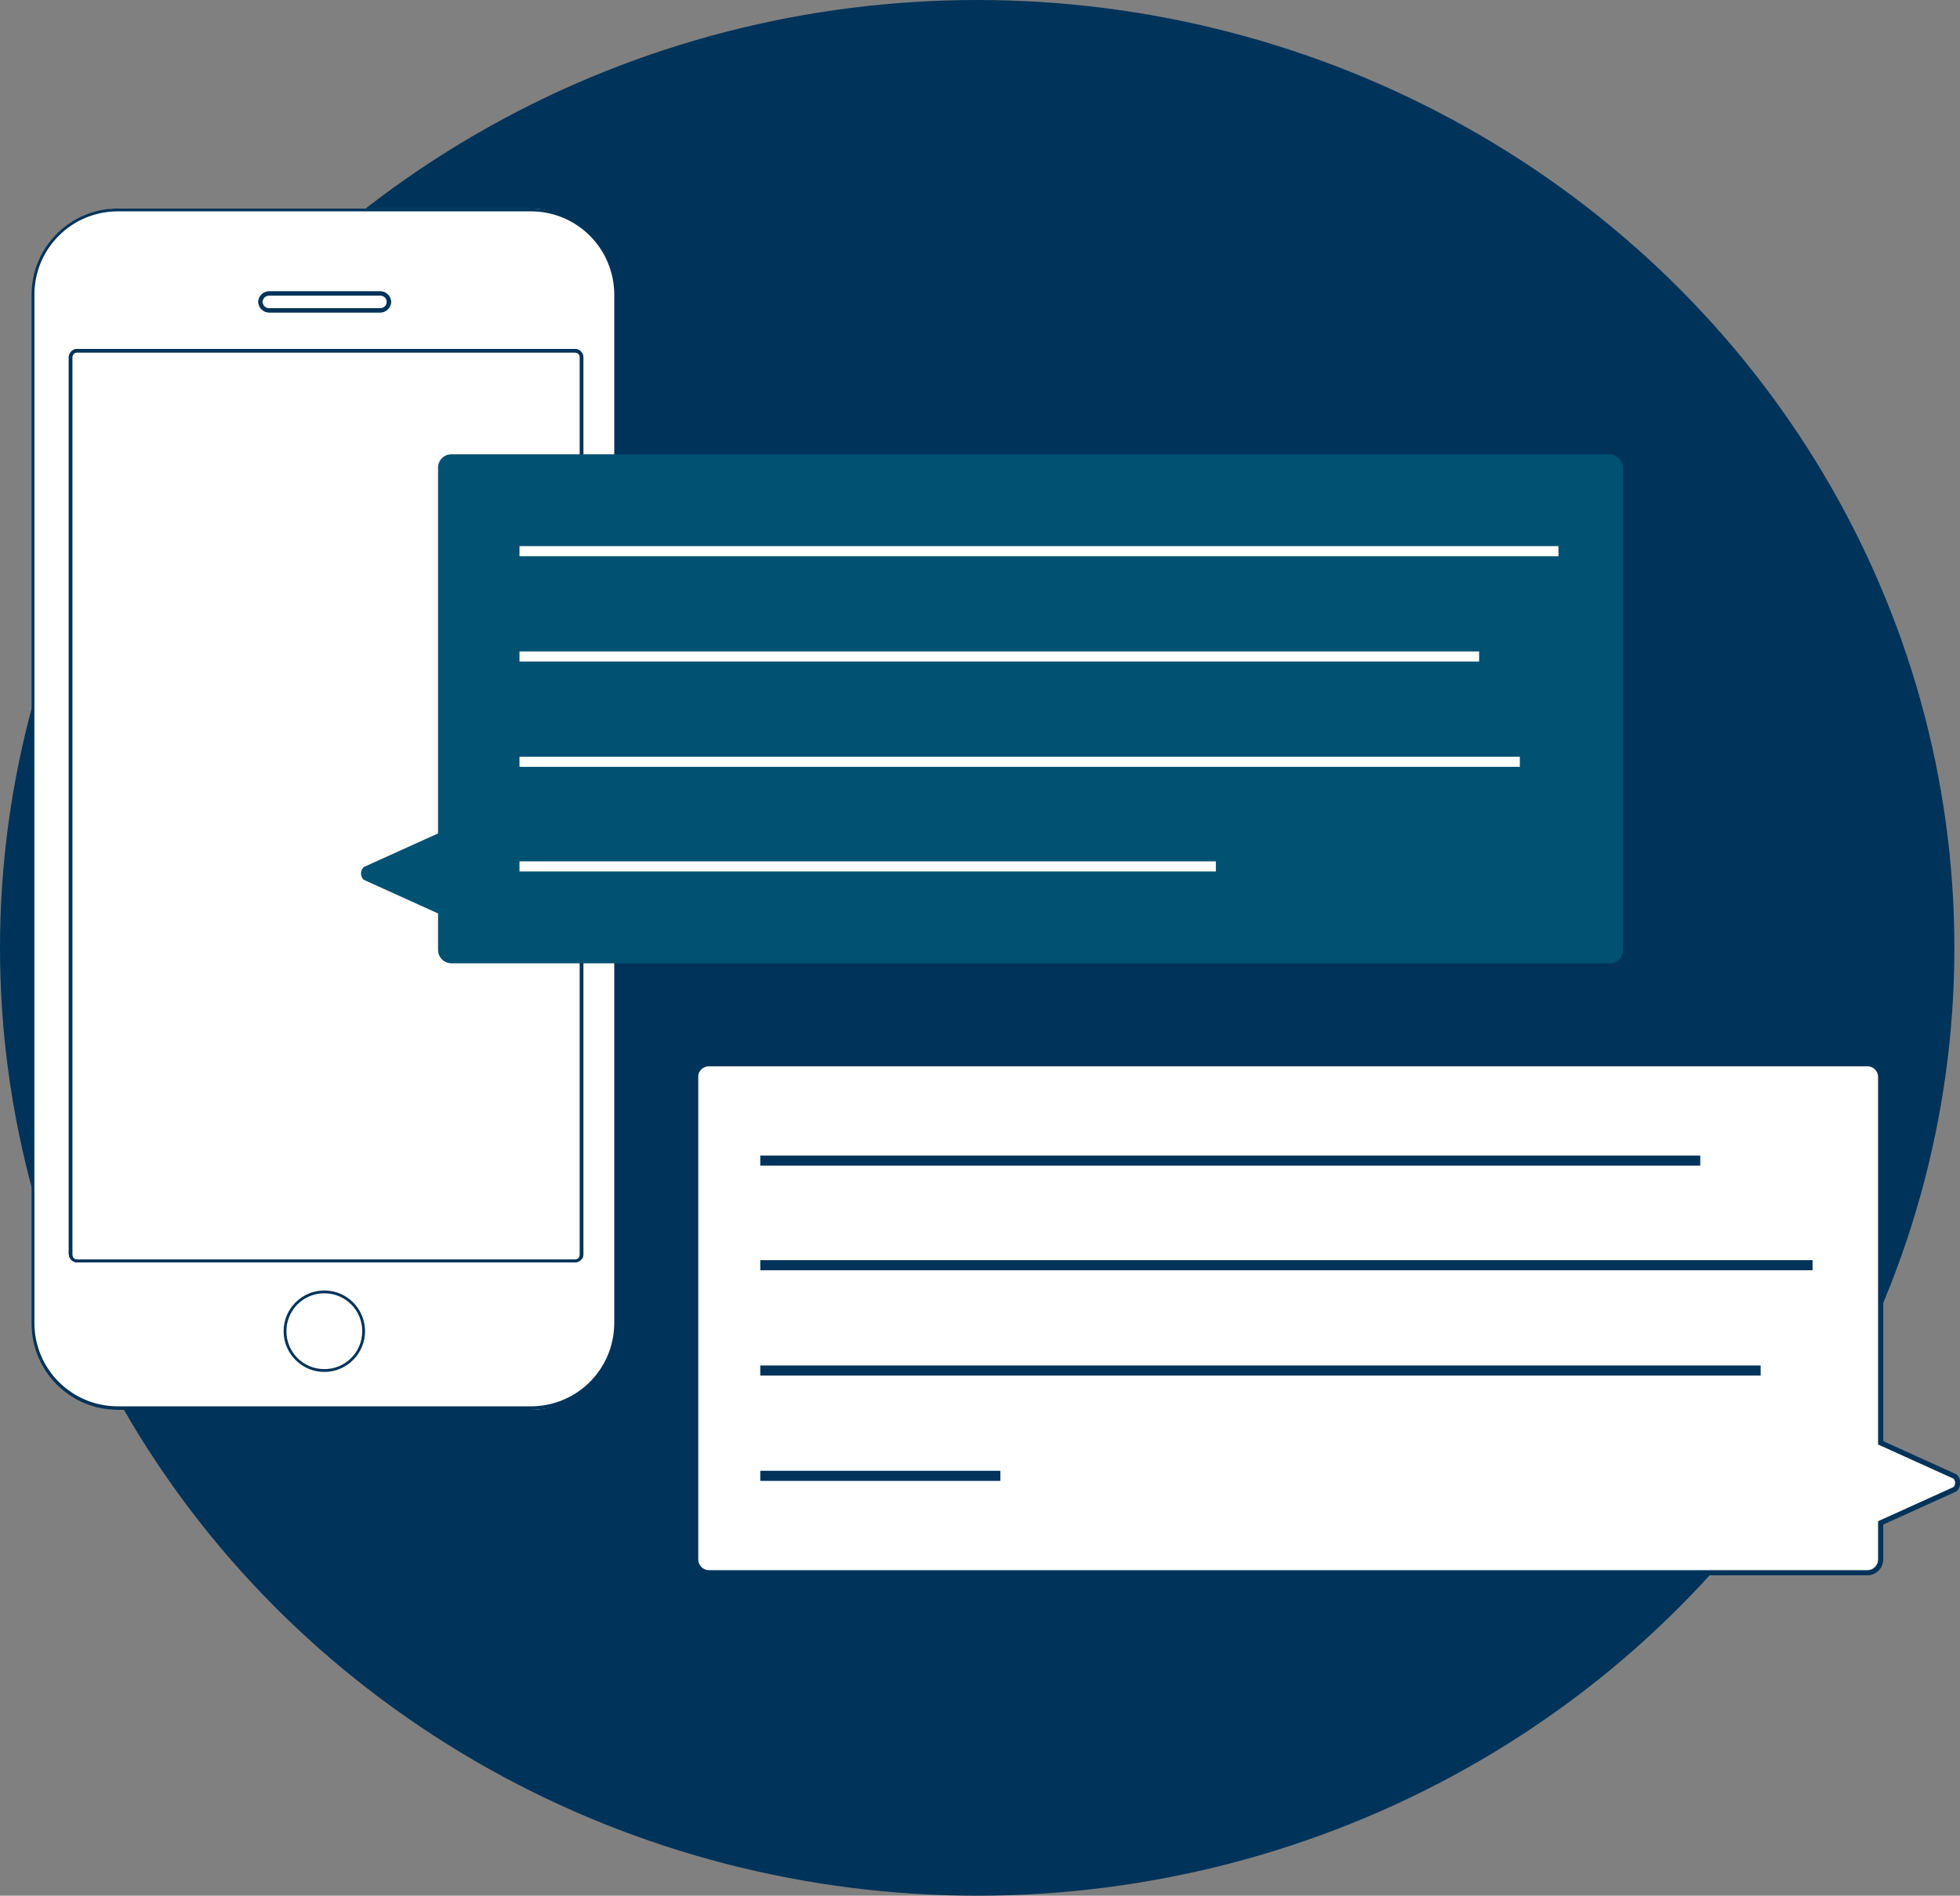
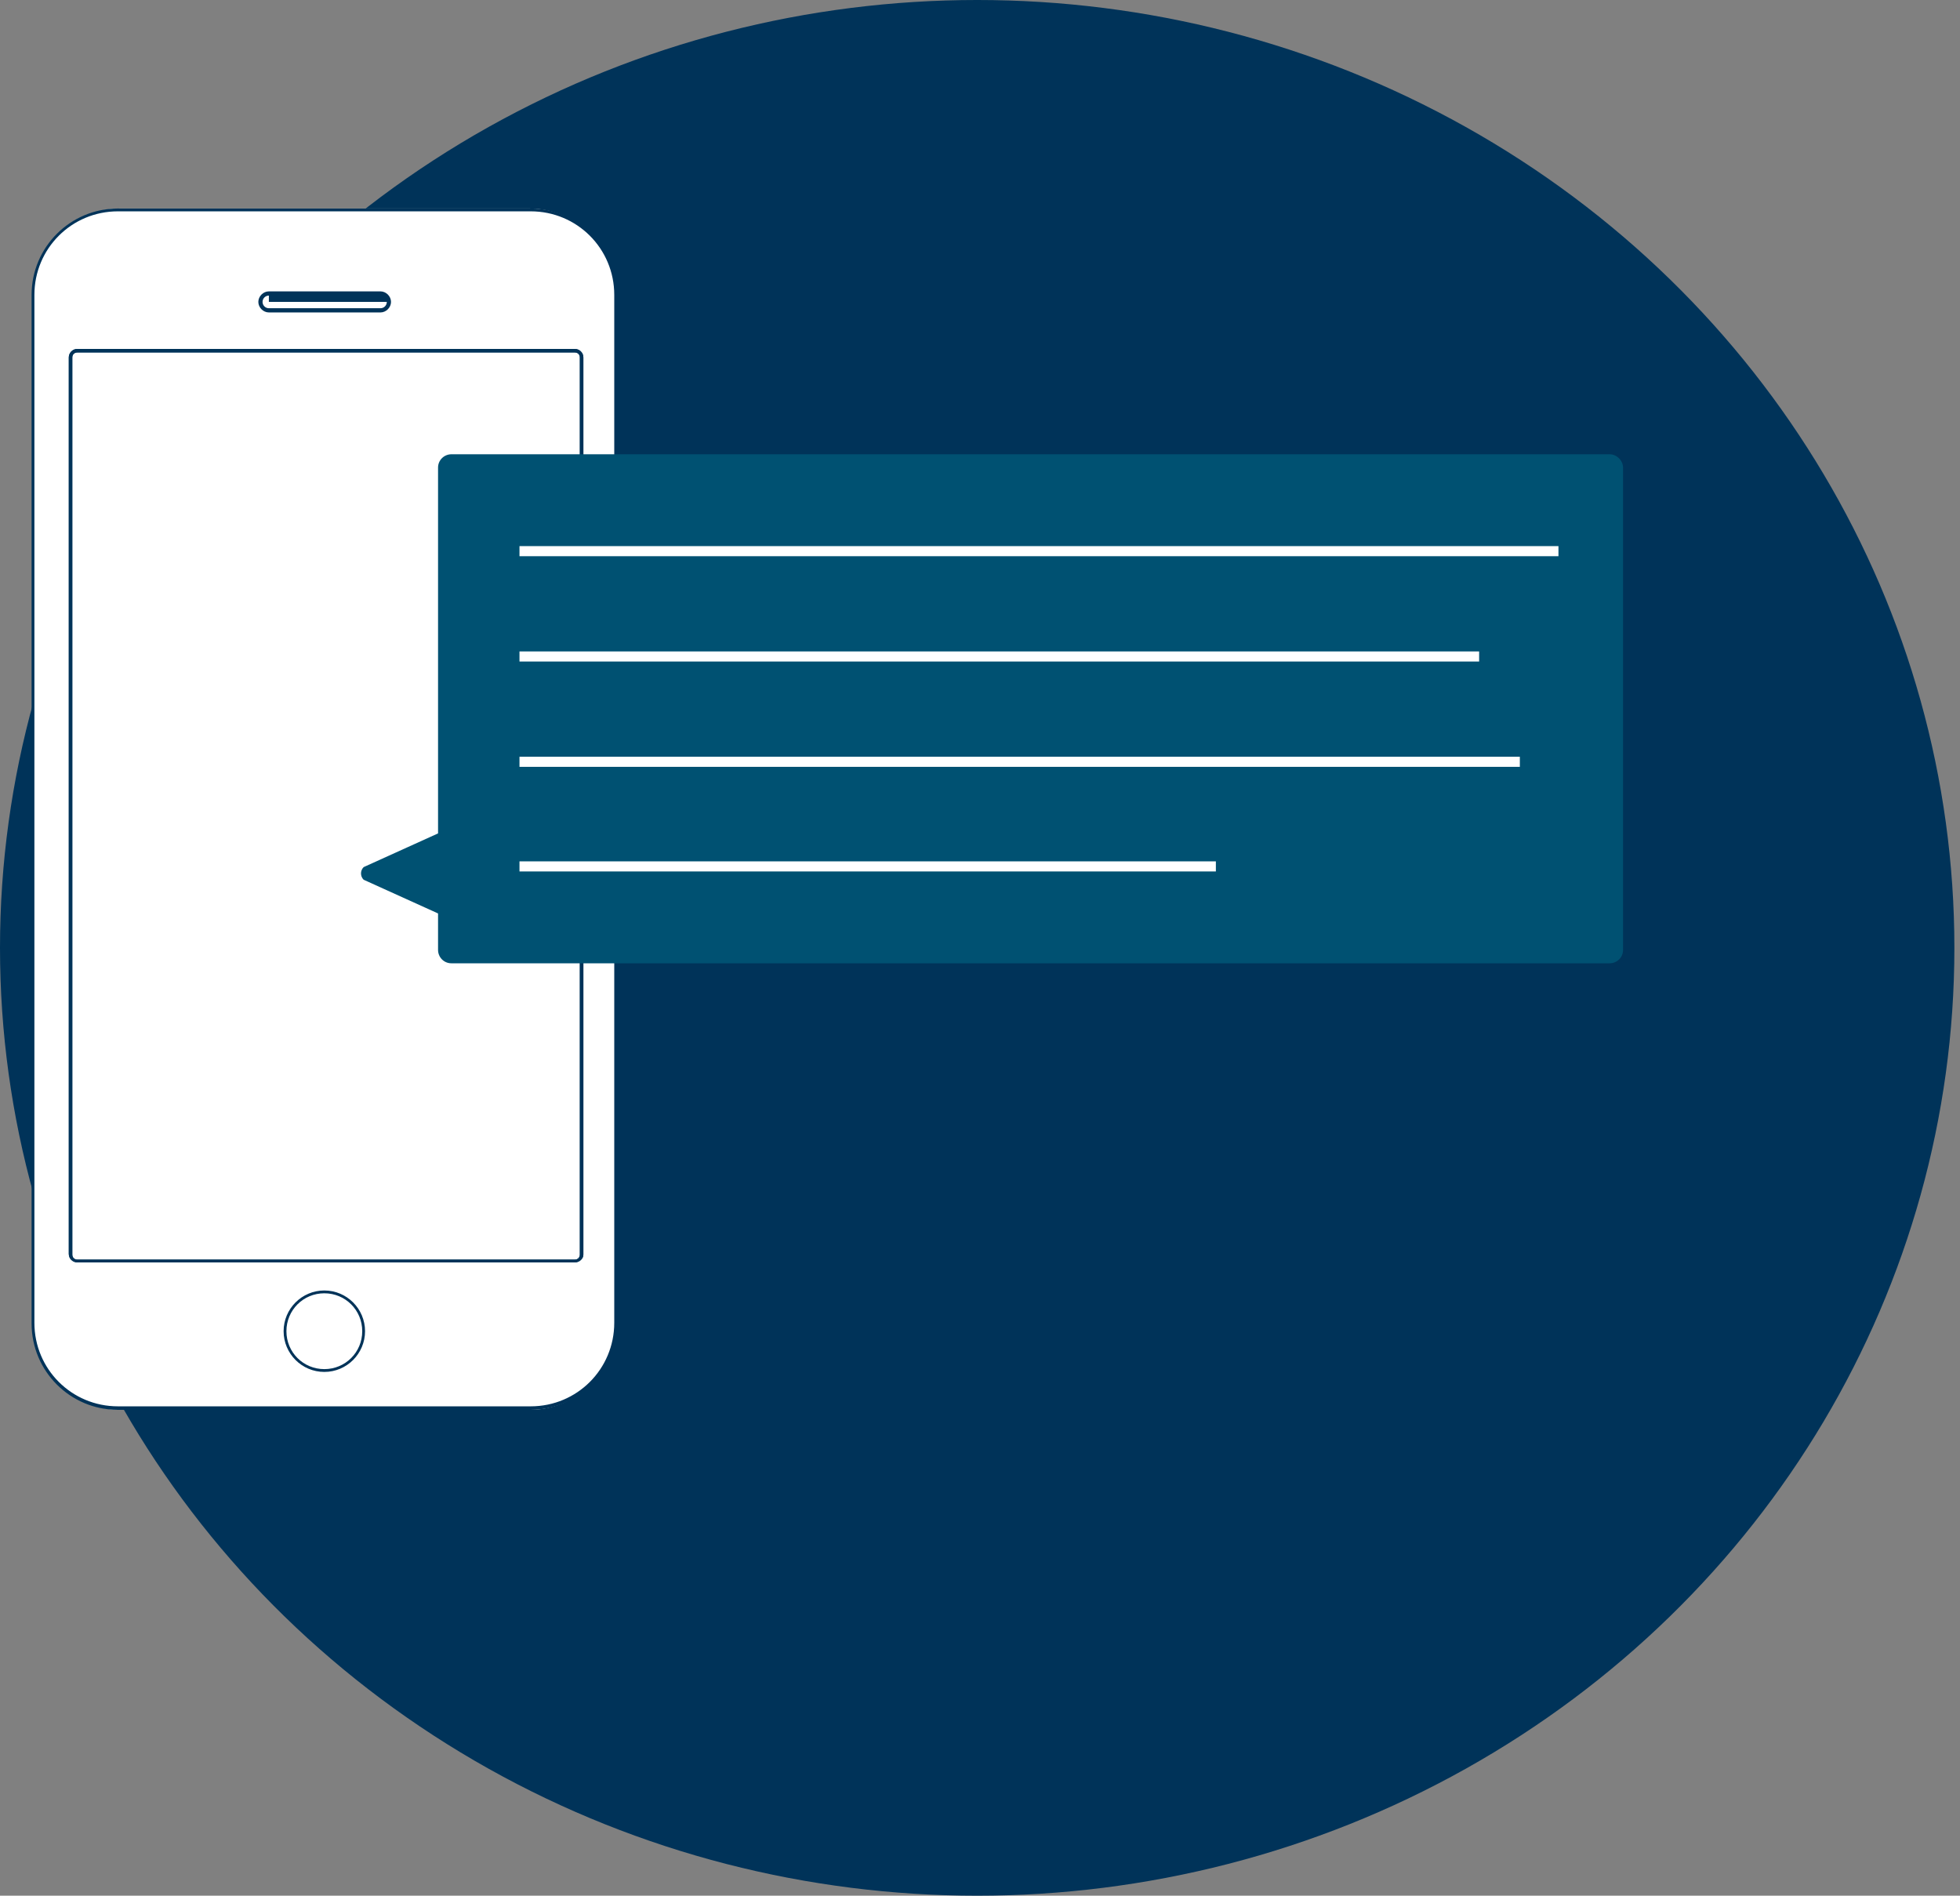
<svg xmlns="http://www.w3.org/2000/svg" xmlns:xlink="http://www.w3.org/1999/xlink" version="1.1" id="Layer_1" x="0px" y="0px" viewBox="0 0 279.2 270" style="enable-background:new 0 0 279.2 270;" xml:space="preserve">
  <rect x="0" y="0" width="279.2" height="270" fill="#808080" stroke="none" />
  <style type="text/css">
	.st0{fill:#003359;}
	.st1{fill:#FFFFFF;}
	.st2{clip-path:url(#SVGID_2_);}
	.st3{clip-path:url(#SVGID_4_);}
	.st4{fill-rule:evenodd;clip-rule:evenodd;fill:#FFFFFF;stroke:#003359;stroke-width:0.735;stroke-miterlimit:10;}
	.st5{fill:none;stroke:#003359;stroke-width:1.437;stroke-miterlimit:10;}
	.st6{fill-rule:evenodd;clip-rule:evenodd;fill:#005172;}
	.st7{fill:none;stroke:#FFFFFF;stroke-width:1.437;stroke-miterlimit:10;}
</style>
  <ellipse class="st0" cx="139.2" cy="135" rx="139.2" ry="135" />
  <g>
    <g>
      <g>
        <path class="st1" d="M75.5,200.8H17.1c-6.8,0-12.3-5.5-12.3-12.3V42c0-6.8,5.5-12.3,12.3-12.3h58.3c6.8,0,12.3,5.5,12.3,12.3     v24.5l-0.1,0.1c-0.1,0-0.1,0.1-0.1,0.2v11.7c0,0.1,0,0.1,0.1,0.2l0.1,0.1v109.8C87.7,195.2,82.2,200.8,75.5,200.8z" />
      </g>
      <g>
        <g>
          <path class="st0" d="M75.6,200.8H16.8c-6.8,0-12.3-5.5-12.3-12.3V42c0-6.8,5.5-12.3,12.3-12.3h58.8c6.8,0,12.3,5.5,12.3,12.3      v24.5l-0.1,0.1c-0.1,0-0.1,0.1-0.1,0.2v11.7c0,0.1,0,0.1,0.1,0.2l0.1,0.1v109.8C87.9,195.2,82.4,200.8,75.6,200.8z M4.9,188.4      c0,6.6,5.3,11.9,11.9,11.9h58.8c6.6,0,11.9-5.3,11.9-11.9V78.9c-0.1-0.1-0.2-0.3-0.2-0.5V66.7c0-0.2,0.1-0.3,0.2-0.5V42      c0-6.6-5.3-11.9-11.9-11.9H16.8c-6.6,0-11.9,5.3-11.9,11.9C4.9,42,4.9,188.4,4.9,188.4z" />
        </g>
      </g>
      <rect x="10" y="50.2" class="st1" width="72.9" height="129.5" />
      <g>
        <g>
          <path id="SVGID_499_" class="st0" d="M81.9,179.8H11c-0.6,0-1.2-0.5-1.2-1.2V50.9c0-0.6,0.5-1.2,1.2-1.2h70.9      c0.6,0,1.2,0.5,1.2,1.2v127.8C83.1,179.3,82.5,179.8,81.9,179.8z M11,50.2c-0.4,0-0.7,0.3-0.7,0.7v127.8c0,0.4,0.3,0.7,0.7,0.7      h70.9c0.4,0,0.7-0.3,0.7-0.7V50.9c0-0.4-0.3-0.7-0.7-0.7H11z" />
        </g>
        <g>
          <g>
            <g>
              <defs>
                <path id="SVGID_1_" d="M81.9,179.8H11c-0.6,0-1.2-0.5-1.2-1.2V50.9c0-0.6,0.5-1.2,1.2-1.2h70.9c0.6,0,1.2,0.5,1.2,1.2v127.8         C83.1,179.3,82.5,179.8,81.9,179.8z M11,50.2c-0.4,0-0.7,0.3-0.7,0.7v127.8c0,0.4,0.3,0.7,0.7,0.7h70.9         c0.4,0,0.7-0.3,0.7-0.7V50.9c0-0.4-0.3-0.7-0.7-0.7H11z" />
              </defs>
              <clipPath id="SVGID_2_">
                <use xlink:href="#SVGID_1_" style="overflow:visible;" />
              </clipPath>
              <g class="st2">
                <path class="st0" d="M81.9,179.8H11c-0.6,0-1.2-0.5-1.2-1.2V50.9c0-0.6,0.5-1.2,1.2-1.2h70.9c0.6,0,1.2,0.5,1.2,1.2v127.8         C83.1,179.3,82.5,179.8,81.9,179.8z M11,50.2c-0.4,0-0.7,0.3-0.7,0.7v127.8c0,0.4,0.3,0.7,0.7,0.7h70.9         c0.4,0,0.7-0.3,0.7-0.7V50.9c0-0.4-0.3-0.7-0.7-0.7H11z" />
              </g>
            </g>
          </g>
        </g>
      </g>
      <g>
        <g>
-           <path id="SVGID_501_" class="st0" d="M54.2,44.5H38.3c-0.8,0-1.5-0.7-1.5-1.5s0.7-1.5,1.5-1.5h15.9c0.8,0,1.5,0.7,1.5,1.5      S55,44.5,54.2,44.5z M38.3,42.1c-0.5,0-0.9,0.4-0.9,0.9s0.4,0.9,0.9,0.9h15.9c0.5,0,0.9-0.4,0.9-0.9s-0.4-0.9-0.9-0.9H38.3z" />
+           <path id="SVGID_501_" class="st0" d="M54.2,44.5H38.3c-0.8,0-1.5-0.7-1.5-1.5s0.7-1.5,1.5-1.5h15.9c0.8,0,1.5,0.7,1.5,1.5      S55,44.5,54.2,44.5z M38.3,42.1c-0.5,0-0.9,0.4-0.9,0.9s0.4,0.9,0.9,0.9h15.9c0.5,0,0.9-0.4,0.9-0.9H38.3z" />
        </g>
        <g>
          <g>
            <g>
              <defs>
                <path id="SVGID_3_" d="M54.2,44.5H38.3c-0.8,0-1.5-0.7-1.5-1.5s0.7-1.5,1.5-1.5h15.9c0.8,0,1.5,0.7,1.5,1.5         S55,44.5,54.2,44.5z M38.3,42.1c-0.5,0-0.9,0.4-0.9,0.9s0.4,0.9,0.9,0.9h15.9c0.5,0,0.9-0.4,0.9-0.9s-0.4-0.9-0.9-0.9H38.3z" />
              </defs>
              <clipPath id="SVGID_4_">
                <use xlink:href="#SVGID_3_" style="overflow:visible;" />
              </clipPath>
              <g class="st3">
-                 <path class="st0" d="M54.2,44.5H38.3c-0.8,0-1.5-0.7-1.5-1.5s0.7-1.5,1.5-1.5h15.9c0.8,0,1.5,0.7,1.5,1.5S55,44.5,54.2,44.5z          M38.3,42.1c-0.5,0-0.9,0.4-0.9,0.9s0.4,0.9,0.9,0.9h15.9c0.5,0,0.9-0.4,0.9-0.9s-0.4-0.9-0.9-0.9H38.3z" />
-               </g>
+                 </g>
            </g>
          </g>
        </g>
      </g>
      <path class="st0" d="M46.2,195.4c-3.2,0-5.8-2.6-5.8-5.8s2.6-5.8,5.8-5.8s5.8,2.6,5.8,5.8S49.4,195.4,46.2,195.4z M46.2,184.2    c-3,0-5.4,2.4-5.4,5.4s2.4,5.4,5.4,5.4s5.4-2.4,5.4-5.4C51.6,186.6,49.2,184.2,46.2,184.2z" />
    </g>
    <g>
-       <path class="st4" d="M101,151.5h165c1,0,1.9,0.8,1.9,1.9v52.1l10.6,4.8c0.5,0.5,0.5,1.3,0,1.8l-10.6,4.8v5.2c0,1-0.8,1.9-1.9,1.9    H101c-1,0-1.9-0.8-1.9-1.9v-68.8C99.1,152.3,100,151.5,101,151.5z" />
      <g>
        <line class="st5" x1="108.3" y1="165.3" x2="242.2" y2="165.3" />
        <line class="st5" x1="108.3" y1="180.2" x2="258.2" y2="180.2" />
        <line class="st5" x1="108.3" y1="195.2" x2="250.8" y2="195.2" />
        <line class="st5" x1="108.3" y1="210.2" x2="142.5" y2="210.2" />
      </g>
    </g>
    <g>
      <g>
        <path class="st6" d="M229.3,64.7h-165c-1,0-1.9,0.8-1.9,1.9v52.1l-10.6,4.8c-0.5,0.5-0.5,1.3,0,1.8l10.6,4.8v5.2     c0,1,0.8,1.9,1.9,1.9h165c1,0,1.9-0.8,1.9-1.9V66.6C231.2,65.6,230.3,64.7,229.3,64.7z" />
        <line class="st7" x1="74" y1="78.5" x2="222" y2="78.5" />
        <line class="st7" x1="74" y1="93.5" x2="210.7" y2="93.5" />
        <line class="st7" x1="74" y1="108.5" x2="216.5" y2="108.5" />
        <line class="st7" x1="74" y1="123.4" x2="173.2" y2="123.4" />
      </g>
    </g>
  </g>
</svg>